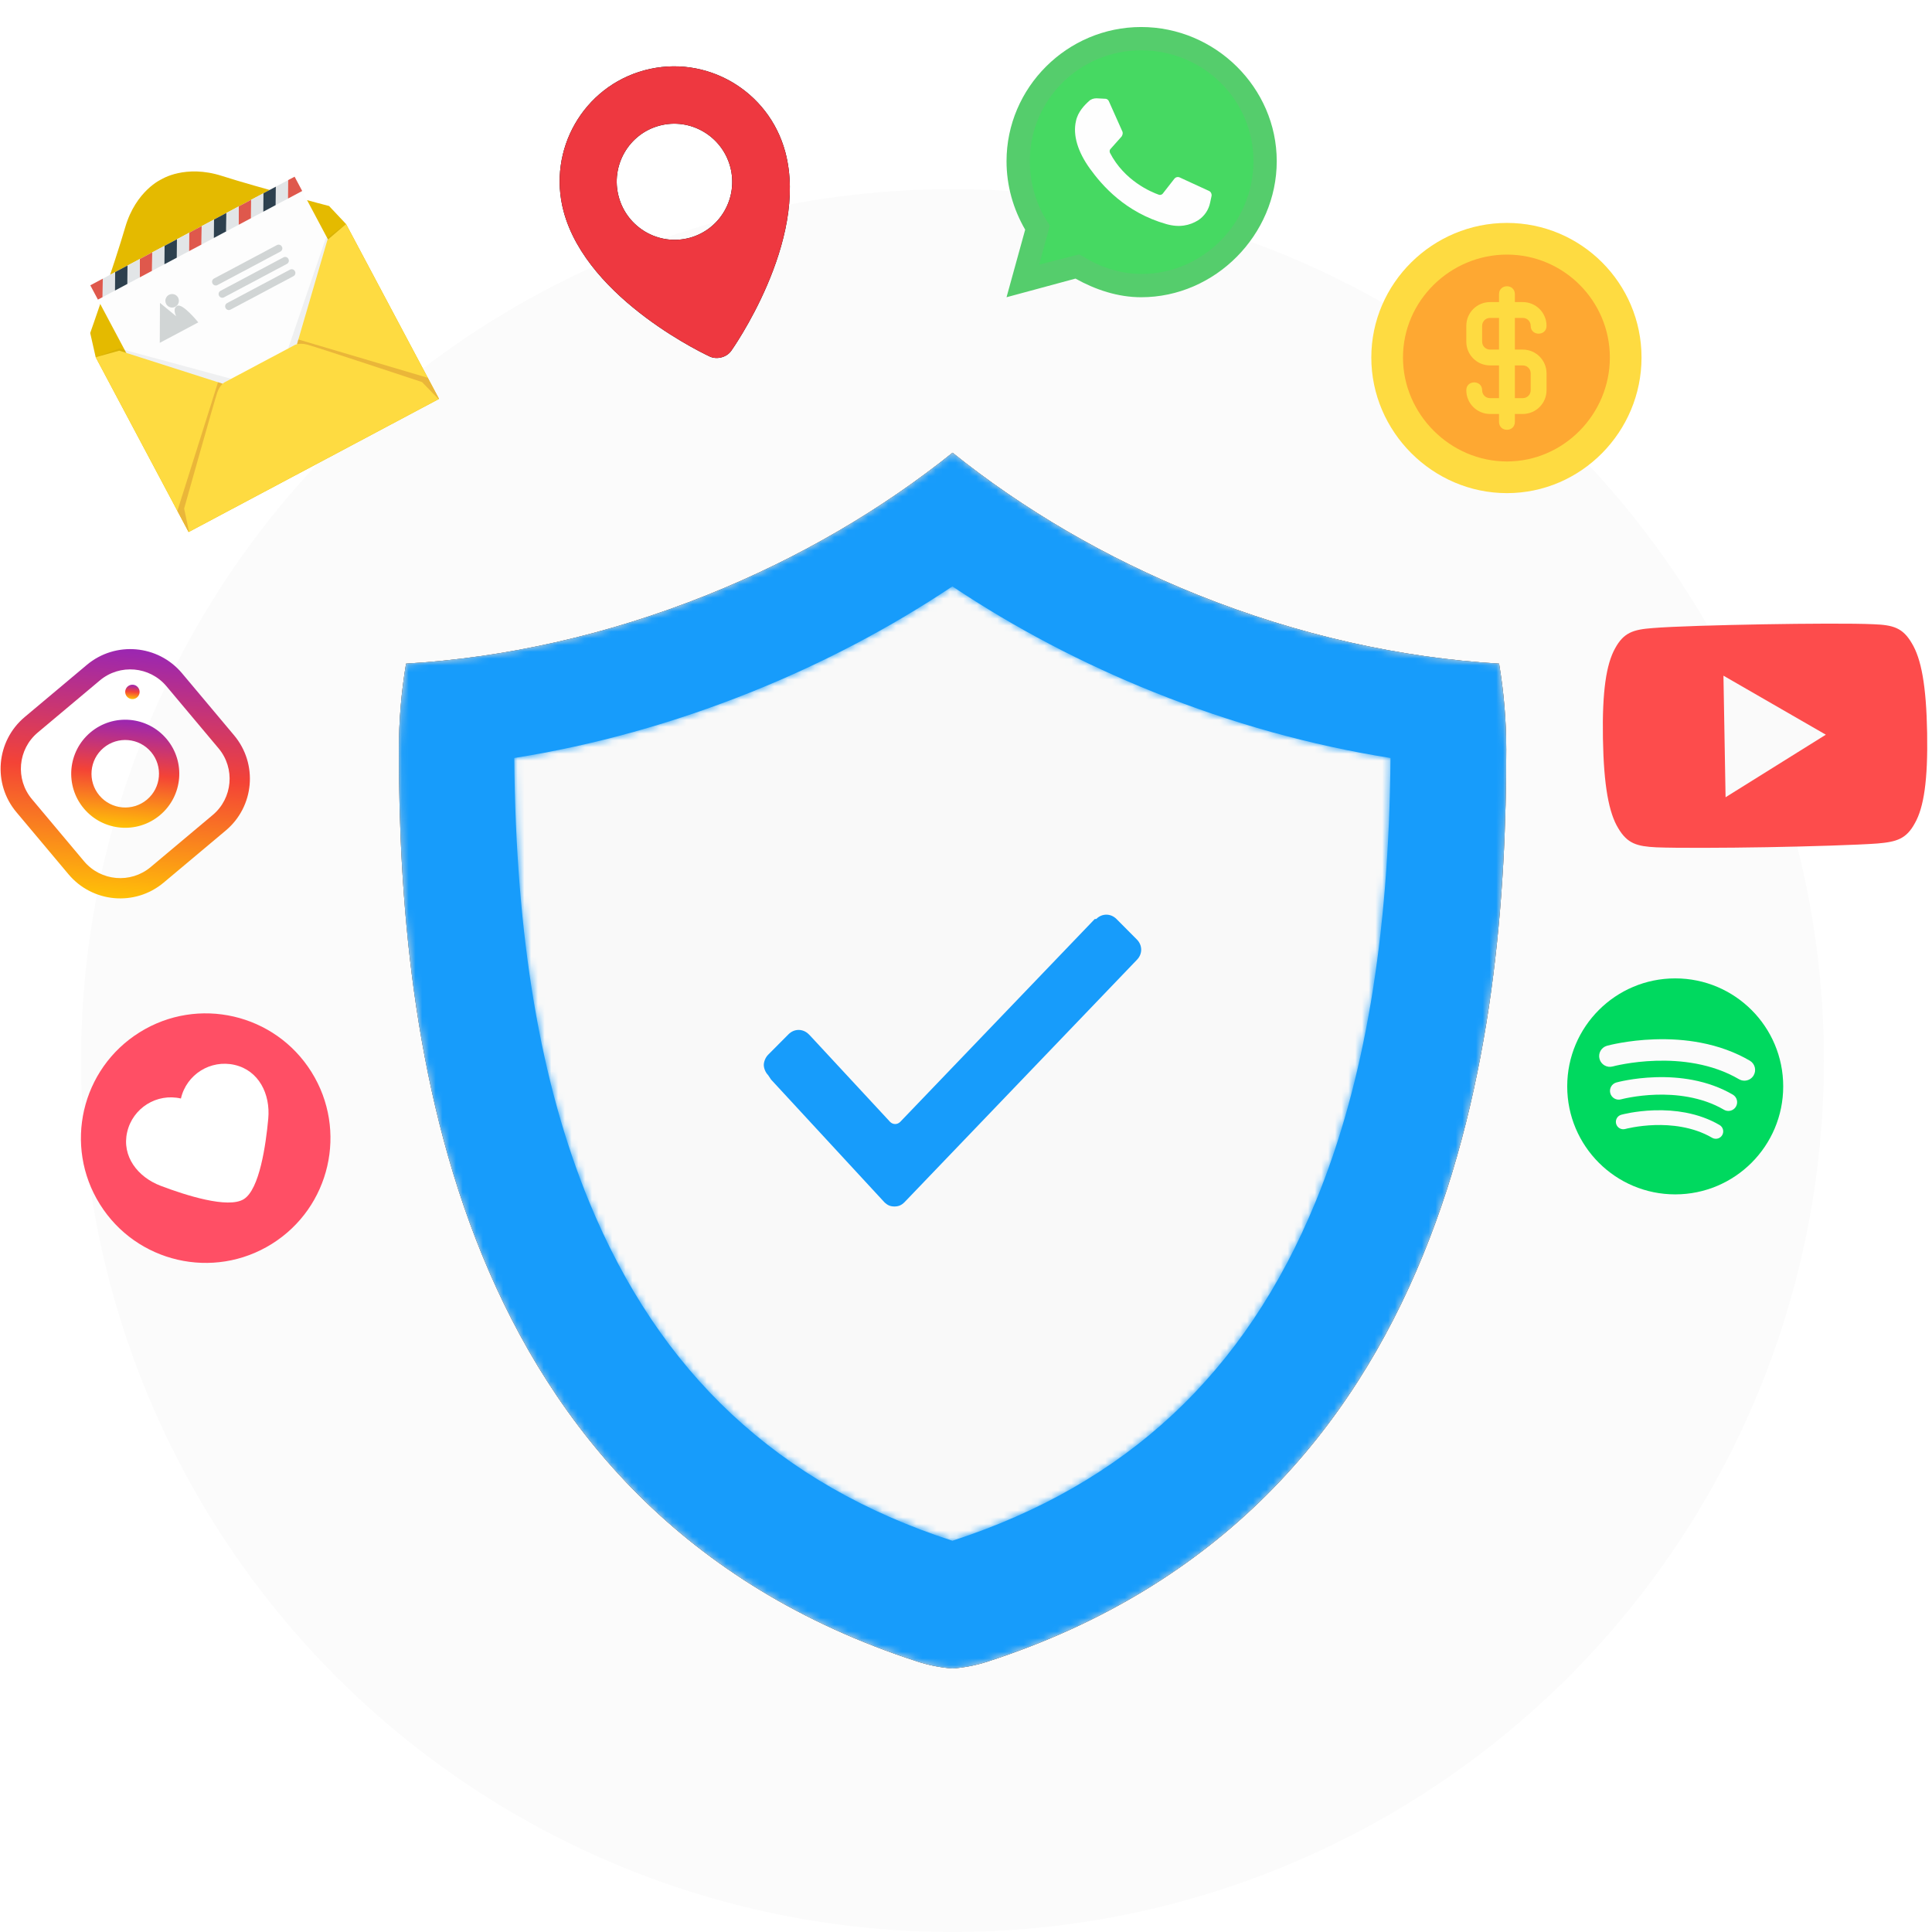
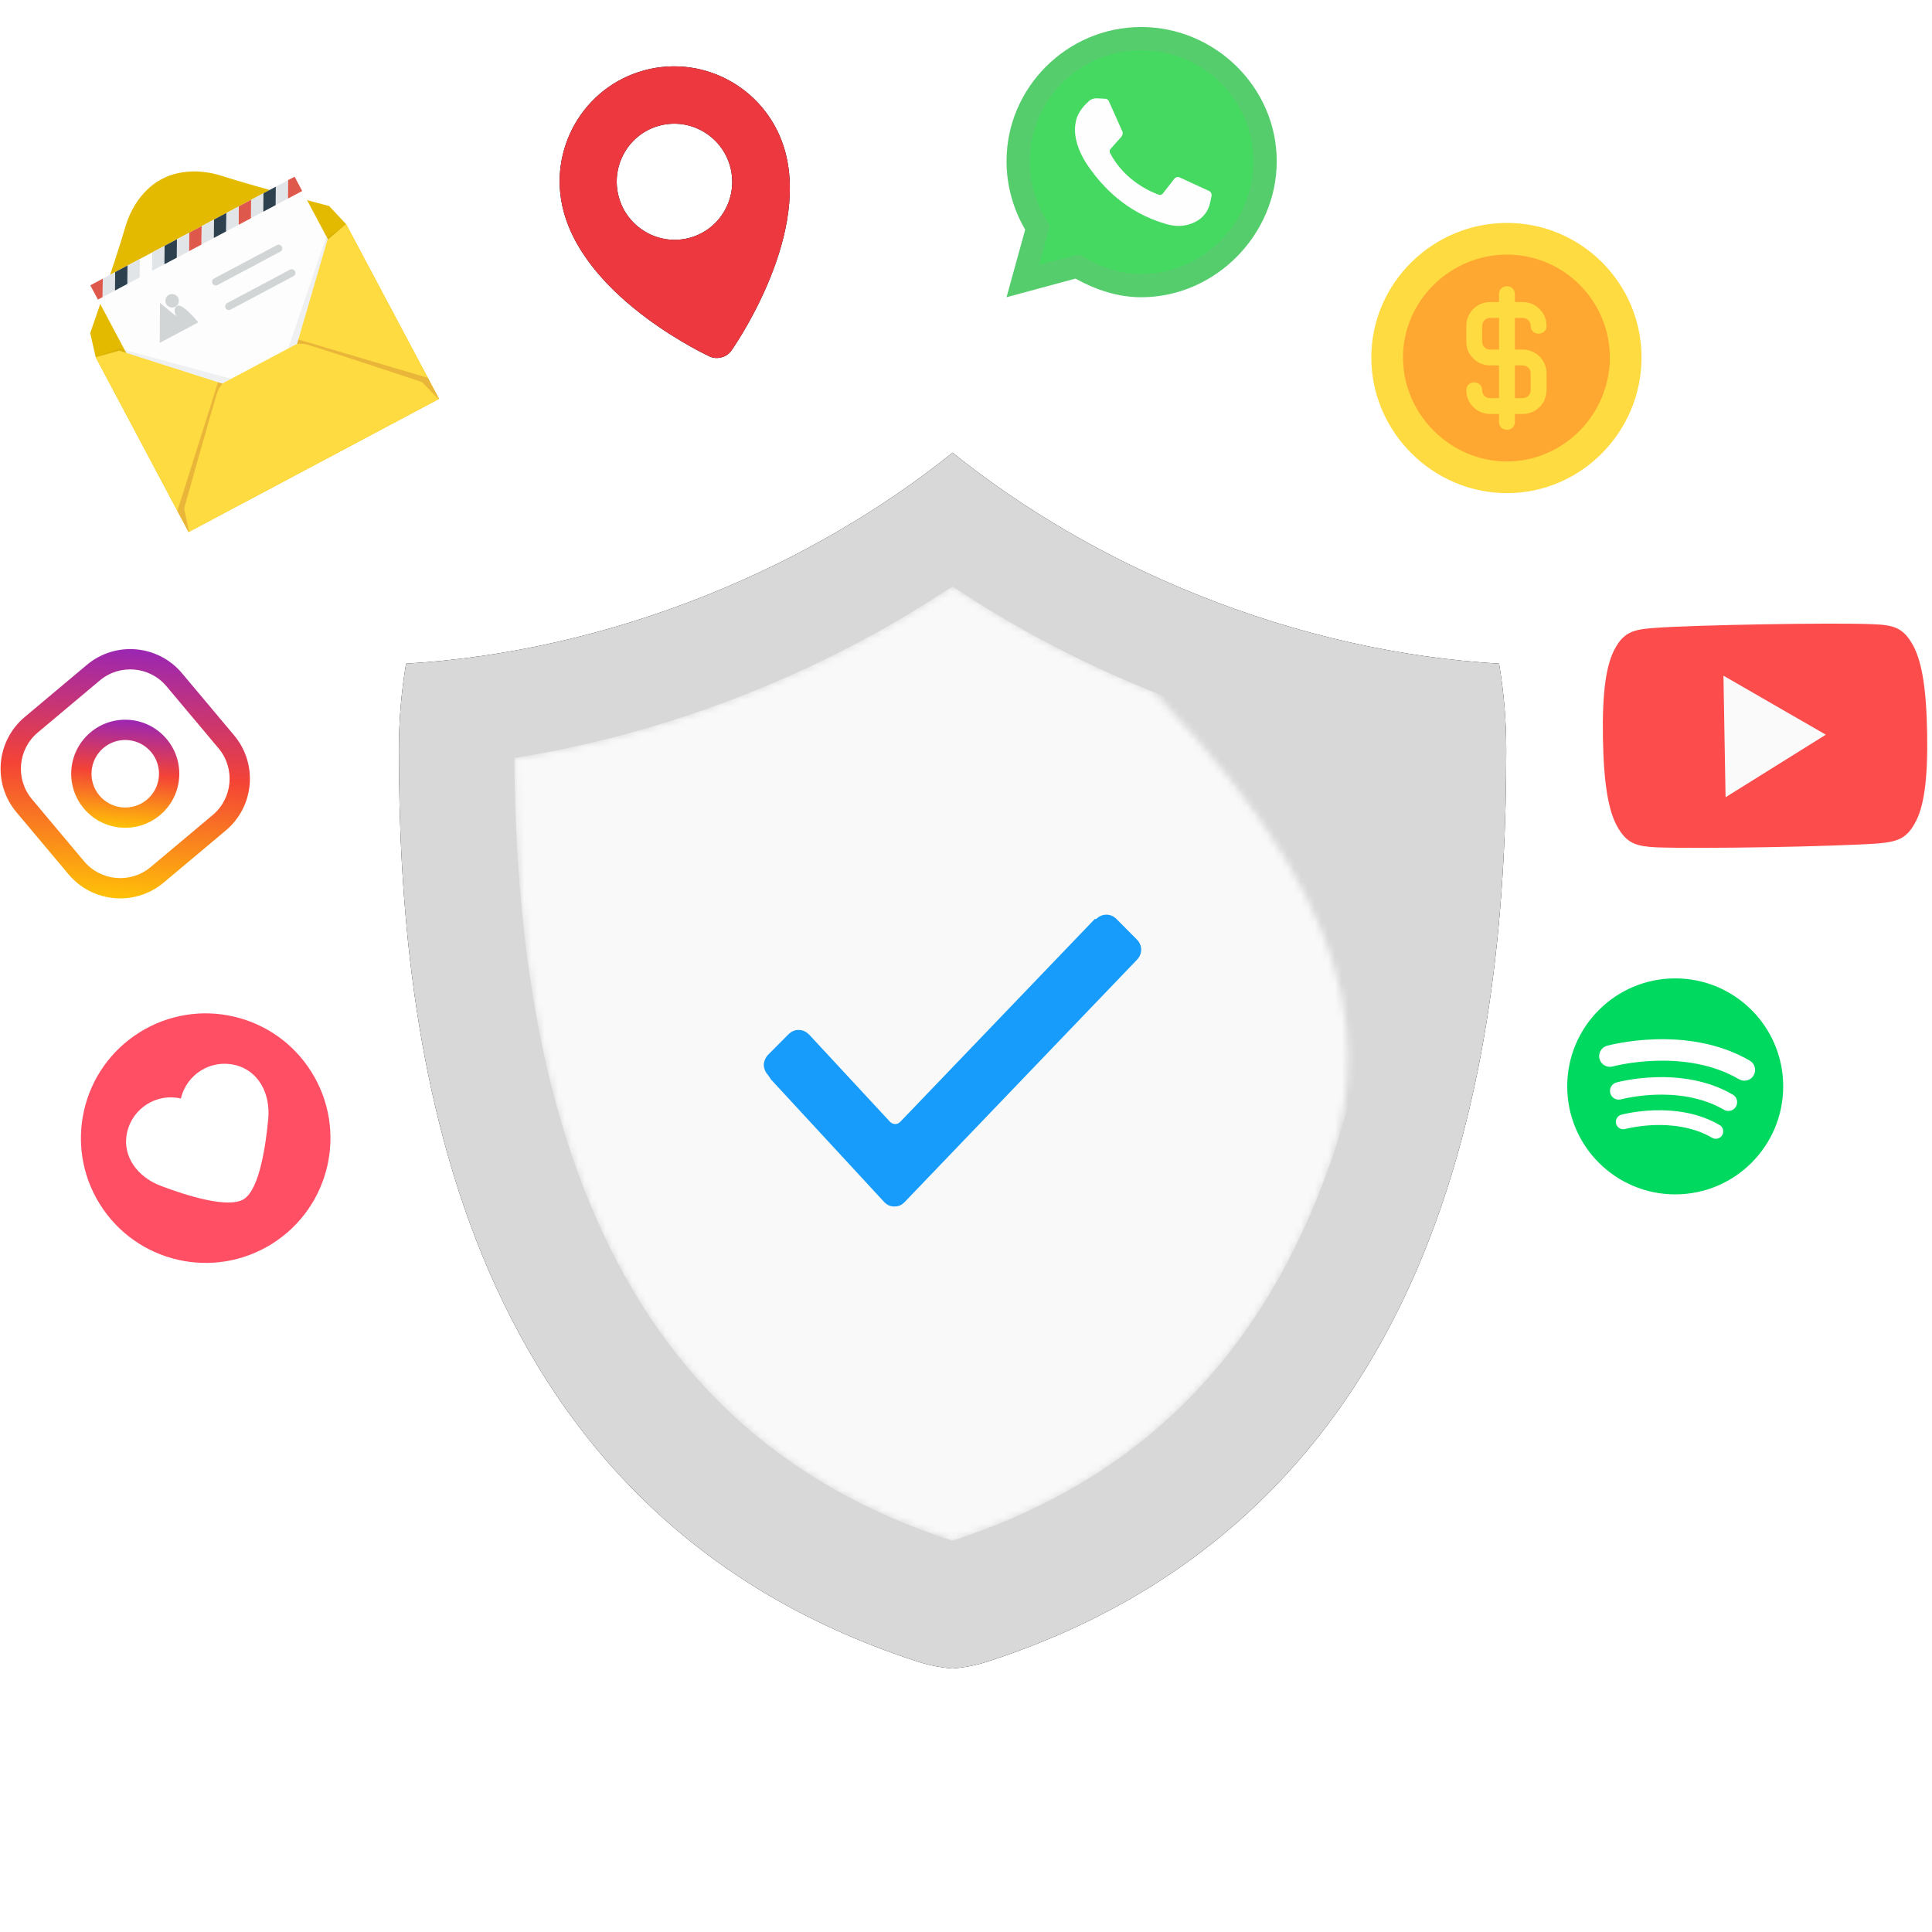
<svg xmlns="http://www.w3.org/2000/svg" xmlns:xlink="http://www.w3.org/1999/xlink" width="286px" height="286px" viewBox="0 0 286 286" version="1.1">
  <title>Group 7</title>
  <desc>Created with Sketch.</desc>
  <defs>
    <path d="M162.913,148.759 C148.389,149.617 133.211,152.941 118.24,158.957 C104.619,164.431 92.429,171.63 82.011,179.98 C71.594,171.63 59.404,164.431 45.783,158.957 C30.812,152.941 15.634,149.617 1.11,148.759 C0.415,144.622 0.048,140.373 0.048,136.038 C0.048,93.792 7.416,23.551 76.8,1.039 C78.546,0.473 80.283,0.144 82.011,0.009 C83.74,0.144 85.477,0.473 87.222,1.039 C156.608,23.551 163.976,93.792 163.976,136.038 C163.976,140.373 163.608,144.622 162.913,148.759 Z" id="path-1" />
    <filter x="-17.4%" y="-15.8%" width="134.8%" height="131.7%" filterUnits="objectBoundingBox" id="filter-3">
      <feOffset dx="0" dy="0" in="SourceAlpha" result="shadowOffsetOuter1" />
      <feGaussianBlur stdDeviation="9.5" in="shadowOffsetOuter1" result="shadowBlurOuter1" />
      <feColorMatrix values="0 0 0 0 0.525   0 0 0 0 0.525   0 0 0 0 0.525  0 0 0 0.5 0" type="matrix" in="shadowBlurOuter1" />
    </filter>
-     <path d="M64.864,0.016 C39.12,8.375 21.528,24.799 11.085,50.224 C3.863,67.809 0.233,89.311 0.008,115.891 C11.815,117.768 23.541,121.027 35.028,125.634 C45.642,129.889 55.633,135.137 64.863,141.297 C74.094,135.137 84.086,129.889 94.699,125.634 C106.187,121.027 117.912,117.768 129.719,115.891 C129.494,89.311 125.865,67.809 118.641,50.224 C108.198,24.799 90.607,8.374 64.864,0.016 Z" id="path-4" />
+     <path d="M64.864,0.016 C39.12,8.375 21.528,24.799 11.085,50.224 C3.863,67.809 0.233,89.311 0.008,115.891 C11.815,117.768 23.541,121.027 35.028,125.634 C45.642,129.889 55.633,135.137 64.863,141.297 C74.094,135.137 84.086,129.889 94.699,125.634 C129.494,89.311 125.865,67.809 118.641,50.224 C108.198,24.799 90.607,8.374 64.864,0.016 Z" id="path-4" />
    <filter x="-20.0%" y="-20.0%" width="140.0%" height="140.0%" filterUnits="objectBoundingBox" id="filter-6">
      <feOffset dx="0" dy="0" in="SourceAlpha" result="shadowOffsetOuter1" />
      <feGaussianBlur stdDeviation="2" in="shadowOffsetOuter1" result="shadowBlurOuter1" />
      <feColorMatrix values="0 0 0 0 0.54   0 0 0 0 0.54   0 0 0 0 0.54  0 0 0 0.5 0" type="matrix" in="shadowBlurOuter1" result="shadowMatrixOuter1" />
      <feMerge>
        <feMergeNode in="shadowMatrixOuter1" />
        <feMergeNode in="SourceGraphic" />
      </feMerge>
    </filter>
    <filter x="-19.0%" y="-16.7%" width="138.1%" height="133.3%" filterUnits="objectBoundingBox" id="filter-7">
      <feOffset dx="0" dy="0" in="SourceAlpha" result="shadowOffsetOuter1" />
      <feGaussianBlur stdDeviation="2" in="shadowOffsetOuter1" result="shadowBlurOuter1" />
      <feColorMatrix values="0 0 0 0 0.54   0 0 0 0 0.54   0 0 0 0 0.54  0 0 0 0.5 0" type="matrix" in="shadowBlurOuter1" result="shadowMatrixOuter1" />
      <feMerge>
        <feMergeNode in="shadowMatrixOuter1" />
        <feMergeNode in="SourceGraphic" />
      </feMerge>
    </filter>
    <path d="M33.987,17.088 C33.987,30.772 18.631,43.445 18.631,43.445 C17.734,44.185 16.266,44.185 15.369,43.445 C15.369,43.445 0.013,30.772 0.013,17.088 C0.013,7.651 7.618,-1.0658141e-14 17,-1.0658141e-14 C26.382,-1.0658141e-14 33.987,7.651 33.987,17.088 Z M17,25.686 C21.713,25.686 25.546,21.829 25.546,17.088 C25.546,12.348 21.712,8.491 17,8.491 C12.288,8.491 8.454,12.348 8.454,17.089 C8.454,21.829 12.287,25.686 17,25.686 Z" id="path-8" />
    <filter x="-17.7%" y="-13.6%" width="135.3%" height="127.3%" filterUnits="objectBoundingBox" id="filter-9">
      <feOffset dx="0" dy="0" in="SourceAlpha" result="shadowOffsetOuter1" />
      <feGaussianBlur stdDeviation="2" in="shadowOffsetOuter1" result="shadowBlurOuter1" />
      <feColorMatrix values="0 0 0 0 0   0 0 0 0 0   0 0 0 0 0  0 0 0 0.5 0" type="matrix" in="shadowBlurOuter1" />
    </filter>
    <linearGradient x1="9.154%" y1="90.847%" x2="90.846%" y2="9.153%" id="linearGradient-10">
      <stop stop-color="#FFC107" offset="0%" />
      <stop stop-color="#F44336" offset="50.7%" />
      <stop stop-color="#9C27B0" offset="99%" />
    </linearGradient>
    <linearGradient x1="14.646%" y1="85.354%" x2="85.354%" y2="14.646%" id="linearGradient-11">
      <stop stop-color="#FFC107" offset="0%" />
      <stop stop-color="#F44336" offset="50.7%" />
      <stop stop-color="#9C27B0" offset="99%" />
    </linearGradient>
    <linearGradient x1="14.648%" y1="85.361%" x2="85.352%" y2="14.648%" id="linearGradient-12">
      <stop stop-color="#FFC107" offset="0%" />
      <stop stop-color="#F44336" offset="50.7%" />
      <stop stop-color="#9C27B0" offset="99%" />
    </linearGradient>
    <filter x="-20.0%" y="-20.0%" width="140.0%" height="140.0%" filterUnits="objectBoundingBox" id="filter-13">
      <feOffset dx="0" dy="0" in="SourceAlpha" result="shadowOffsetOuter1" />
      <feGaussianBlur stdDeviation="2" in="shadowOffsetOuter1" result="shadowBlurOuter1" />
      <feColorMatrix values="0 0 0 0 0.54   0 0 0 0 0.54   0 0 0 0 0.54  0 0 0 0.5 0" type="matrix" in="shadowBlurOuter1" result="shadowMatrixOuter1" />
      <feMerge>
        <feMergeNode in="shadowMatrixOuter1" />
        <feMergeNode in="SourceGraphic" />
      </feMerge>
    </filter>
  </defs>
  <g id="Page-1" stroke="none" stroke-width="1" fill="none" fill-rule="evenodd">
    <g id="FXVM-VPNCity" transform="translate(-814, -961)">
      <g id="what-is-vpn-section" transform="translate(235, 721)">
        <g id="Group-7" transform="translate(575, 244)">
          <g id="Group-6-Copy-2" transform="translate(16, 24)">
-             <circle id="Oval" fill="#FBFBFB" cx="129" cy="129" r="129" />
            <g id="shield" transform="translate(47, 39)">
              <g id="g32" transform="translate(82, 90) scale(1, -1) translate(-82, -90) ">
                <g id="g34-Clipped">
                  <mask id="mask-2" fill="white">
                    <use xlink:href="#path-1" />
                  </mask>
                  <g id="path36">
                    <use fill="black" fill-opacity="1" filter="url(#filter-3)" xlink:href="#path-1" />
                    <use fill="#D8D8D8" fill-rule="evenodd" xlink:href="#path-1" />
                  </g>
                  <g id="g34" mask="url(#mask-2)" fill="#179CFB">
-                     <path d="M118.24,158.957 C104.619,164.431 92.429,171.63 82.011,179.98 C71.594,171.63 59.404,164.431 45.783,158.957 C30.812,152.941 15.634,149.617 1.11,148.759 C0.415,144.622 0.048,140.373 0.048,136.038 C0.048,93.792 7.416,23.551 76.8,1.039 C78.546,0.473 80.283,0.144 82.011,0.009 C83.74,0.144 85.477,0.473 87.222,1.039 C156.608,23.551 163.976,93.792 163.976,136.038 C163.976,140.373 163.608,144.622 162.913,148.759 C148.389,149.617 133.211,152.941 118.24,158.957 Z" id="path50" />
-                   </g>
+                     </g>
                </g>
              </g>
              <g id="g52" transform="translate(82, 90.45) scale(1, -1) translate(-82, -90.45) translate(17.121, 19.8)">
                <g id="g54-Clipped">
                  <mask id="mask-5" fill="white">
                    <use xlink:href="#path-4" />
                  </mask>
                  <g id="path56" />
                  <g id="g54" mask="url(#mask-5)" fill="#F9F9F9">
                    <path d="M11.085,50.224 C3.863,67.809 0.233,89.311 0.008,115.891 C11.815,117.768 23.541,121.027 35.028,125.634 C45.642,129.889 55.633,135.137 64.863,141.297 C74.094,135.137 84.086,129.889 94.699,125.634 C106.187,121.027 117.912,117.768 129.719,115.891 C129.494,89.311 125.865,67.809 118.641,50.224 C108.198,24.799 90.607,8.374 64.864,0.016 C39.12,8.375 21.528,24.799 11.085,50.224 Z" id="path68" />
                  </g>
                </g>
              </g>
              <g id="checked-(1)" transform="translate(54.066, 68.4)" fill="#179CFB">
                <path d="M0.645,23.76 C0.215,23.328 0,22.68 0,22.248 C0,21.816 0.215,21.168 0.645,20.736 L3.653,17.712 C4.512,16.848 5.802,16.848 6.661,17.712 L6.876,17.928 L18.694,30.672 C19.124,31.104 19.769,31.104 20.198,30.672 L48.992,0.648 L49.207,0.648 C50.066,-0.216 51.356,-0.216 52.215,0.648 L55.223,3.672 C56.083,4.536 56.083,5.832 55.223,6.696 L20.843,42.552 C20.413,42.984 19.984,43.2 19.339,43.2 C18.694,43.2 18.265,42.984 17.835,42.552 L1.074,24.408 L0.645,23.76 Z" id="Path" />
              </g>
            </g>
          </g>
          <g id="shield-icons-copy-2">
            <g id="behind-shield">
              <g id="whatsapp" filter="url(#filter-6)" transform="translate(153, 0)">
                <path d="M0,40 L2.759,30 C0.966,26.897 0,23.448 0,19.862 C0,8.966 8.966,0 19.931,0 C30.896,0 40,8.966 40,19.862 C40,30.759 30.897,40 19.931,40 C16.483,40 13.172,38.897 10.207,37.241 L0,40 Z" id="Path" fill="#55CD6C" />
                <path d="M10.759,33.655 L11.379,34 C13.931,35.586 16.897,36.552 20,36.552 C29.034,36.552 36.552,29.034 36.552,19.862 C36.552,10.69 29.034,3.448 19.931,3.448 C10.828,3.448 3.448,10.759 3.448,19.862 C3.448,23.034 4.345,26.138 6,28.759 L6.414,29.379 L4.828,35.172 L10.759,33.655 Z" id="Path" fill="#46D962" />
                <path d="M14.621,10.621 L13.31,10.552 C12.897,10.552 12.483,10.69 12.207,10.966 C11.586,11.517 10.552,12.552 10.276,13.931 C9.793,16 10.552,18.483 12.345,20.966 C14.138,23.448 17.586,27.448 23.655,29.172 C25.586,29.724 27.104,29.379 28.345,28.621 C29.31,28 29.931,27.035 30.138,26 L30.345,25.034 C30.414,24.759 30.276,24.414 30,24.276 L25.655,22.276 C25.379,22.138 25.035,22.207 24.828,22.483 L23.104,24.69 C22.966,24.828 22.759,24.896 22.552,24.828 C21.379,24.414 17.448,22.759 15.31,18.621 C15.241,18.414 15.241,18.207 15.379,18.069 L17.035,16.207 C17.172,16 17.241,15.724 17.172,15.517 L15.172,11.035 C15.103,10.828 14.897,10.621 14.621,10.621" id="Path" fill="#FEFEFE" />
              </g>
              <g id="envelope" filter="url(#filter-7)" transform="translate(39.191, 43.714) rotate(-28) translate(-39.191, -43.714) translate(18.191, 19.714)">
                <path d="M41.024,15.145 C41.024,15.145 33.079,7.844 29.106,3.764 C25.134,-0.316 21,0.006 21,0.006 C21,0.006 16.866,-0.316 12.894,3.764 C8.921,7.844 0.976,15.145 0.976,15.145 L0.009,18.688 L0.009,48 L41.991,48 L41.991,18.688 L41.024,15.145 Z" id="Path" fill="#E4BA00" />
                <path d="M38.555,32.471 C38.555,33.144 38.009,33.689 37.336,33.689 L5.523,33.689 C4.85,33.689 4.304,33.144 4.304,32.471 L4.304,10.136 C4.304,9.463 4.85,8.918 5.523,8.918 L37.336,8.918 C38.009,8.918 38.555,9.463 38.555,10.136 L38.555,32.471 Z" id="Path" fill="#FDFDFD" />
                <polygon id="Path" fill="#2D404E" opacity="0.07" points="14.755 31 16.222 30.928 3.696 19.189 0.009 18.688" />
                <polygon id="Path" fill="#2D404E" opacity="0.07" points="27.236 31 25.769 30.928 38.295 19.189 41.982 18.688" />
                <polygon id="Path" fill="#FEDB41" points="0.009 18.688 0.009 48 14.767 30.982 3.552 19.476" />
                <polygon id="Path" fill="#FEDB41" points="41.982 18.688 41.982 48 27.224 30.982 38.439 19.476" />
                <polygon id="Path" fill="#D89932" opacity="0.54" points="0.009 48 0.009 44.457 14.258 30.46 14.767 30.982" />
                <polygon id="Path" fill="#D89932" opacity="0.54" points="41.982 48 41.982 44.457 27.733 30.46 27.224 30.982" />
                <path d="M40.939,44.618 C40.939,44.618 29.609,32.754 28.583,31.787 C27.558,30.821 26.738,30.928 26.738,30.928 L20.995,30.928 L15.253,30.928 C15.253,30.928 14.433,30.821 13.408,31.787 C12.382,32.754 1.052,44.618 1.052,44.618 L0.078,48 L20.995,48 L41.913,48 L40.939,44.618 Z" id="Path" fill="#FEDB41" />
                <g id="Group" transform="translate(9.375, 16.031)" fill="#D1D5D5">
                  <path d="M0.012,5.235 L2.811,0.026 L4.006,2.907 C4.006,2.907 3.979,1.598 4.879,1.619 C5.778,1.64 6.465,5.235 6.465,5.235 L0.012,5.235 Z" id="Path" />
                  <circle id="Oval" cx="4.548" cy="0.597" r="1" />
                </g>
                <path d="M32.03,17.185 C32.03,17.481 31.79,17.722 31.493,17.722 L20.942,17.722 C20.645,17.722 20.405,17.482 20.405,17.185 L20.405,17.165 C20.405,16.868 20.645,16.628 20.942,16.628 L31.493,16.628 C31.79,16.628 32.03,16.868 32.03,17.165 L32.03,17.185 Z" id="Path" fill="#D1D5D5" />
-                 <path d="M32.03,19.245 C32.03,19.542 31.79,19.782 31.493,19.782 L20.942,19.782 C20.645,19.782 20.405,19.542 20.405,19.245 L20.405,19.225 C20.405,18.928 20.645,18.688 20.942,18.688 L31.493,18.688 C31.79,18.688 32.03,18.928 32.03,19.225 L32.03,19.245 Z" id="Path" fill="#D1D5D5" />
                <path d="M32.03,21.306 C32.03,21.602 31.79,21.842 31.493,21.842 L20.942,21.842 C20.645,21.842 20.405,21.602 20.405,21.306 L20.405,21.285 C20.405,20.989 20.645,20.748 20.942,20.748 L31.493,20.748 C31.79,20.748 32.03,20.989 32.03,21.285 L32.03,21.306 Z" id="Path" fill="#D1D5D5" />
                <g id="Group" transform="translate(4.219, 8.906)">
-                   <polygon id="Path" fill="#DF584C" points="8.395 0.011 7.09 2.409 9.162 2.409 10.467 0.011" />
                  <polygon id="Path" fill="#E2E5E7" points="6.323 0.011 5.018 2.409 7.09 2.409 8.395 0.011" />
                  <polygon id="Path" fill="#E2E5E7" points="10.467 0.011 9.162 2.409 11.234 2.409 12.539 0.011" />
                  <polygon id="Path" fill="#E2E5E7" points="14.612 0.011 13.306 2.409 15.378 2.409 16.684 0.011" />
                  <polygon id="Path" fill="#DF584C" points="0.085 0.011 0.085 2.409 0.874 2.409 2.179 0.011" />
                  <polygon id="Path" fill="#E2E5E7" points="2.179 0.011 0.874 2.409 2.946 2.409 4.251 0.011" />
                  <polygon id="Path" fill="#E2E5E7" points="27.044 0.011 25.739 2.409 27.811 2.409 29.116 0.011" />
                  <polygon id="Path" fill="#E2E5E7" points="31.188 0.011 29.883 2.409 31.955 2.409 33.261 0.011" />
                  <polygon id="Path" fill="#DF584C" points="16.684 0.011 15.378 2.409 17.451 2.409 18.756 0.011" />
                  <polygon id="Path" fill="#DF584C" points="33.261 0.011 31.955 2.409 34.336 2.409 34.336 0.011" />
                  <polygon id="Path" fill="#DF584C" points="24.972 0.011 23.667 2.409 25.739 2.409 27.044 0.011" />
                  <polygon id="Path" fill="#E2E5E7" points="18.756 0.011 17.451 2.409 19.523 2.409 20.828 0.011" />
                  <g transform="translate(2.906, 0)" fill="#2D404E" id="Path">
                    <polygon points="9.633 0.011 8.328 2.409 10.4 2.409 11.705 0.011" />
                    <polygon points="1.345 0.011 0.04 2.409 2.112 2.409 3.417 0.011" />
                    <polygon points="26.21 0.011 24.905 2.409 26.977 2.409 28.282 0.011" />
                    <polygon points="17.922 0.011 16.616 2.409 18.689 2.409 19.994 0.011" />
                  </g>
                  <polygon id="Path" fill="#E2E5E7" points="22.9 0.011 21.595 2.409 23.667 2.409 24.972 0.011" />
                </g>
              </g>
              <g id="maps-and-flags" transform="translate(105.115, 27.65) rotate(-15) translate(-105.115, -27.65) translate(88.115, 5.65)">
                <g id="Combined-Shape">
                  <use fill="black" fill-opacity="1" filter="url(#filter-9)" xlink:href="#path-8" />
                  <use fill="#EE3840" fill-rule="evenodd" xlink:href="#path-8" />
                </g>
              </g>
              <g id="spotify" transform="translate(236, 140.833)" fill="#00D95F" fill-rule="nonzero">
                <path d="M15.987,0 C7.158,0 0,7.158 0,15.987 C0,24.816 7.158,31.974 15.987,31.974 C24.816,31.974 31.974,24.816 31.974,15.987 C31.974,7.158 24.816,0 15.987,0 Z M22.945,23.201 C22.741,23.549 22.376,23.743 22,23.743 C21.812,23.743 21.623,23.695 21.449,23.594 C18.576,21.915 15.257,21.645 12.979,21.714 C10.454,21.791 8.603,22.289 8.585,22.295 C8.003,22.453 7.401,22.111 7.242,21.529 C7.082,20.947 7.423,20.346 8.005,20.186 C8.089,20.163 10.081,19.622 12.851,19.531 C14.482,19.477 16.053,19.591 17.519,19.869 C19.375,20.221 21.069,20.839 22.552,21.706 C23.074,22.011 23.249,22.68 22.945,23.201 Z M24.977,18.98 C24.736,19.392 24.303,19.622 23.858,19.622 C23.636,19.622 23.411,19.565 23.206,19.445 C19.803,17.456 15.871,17.137 13.172,17.219 C10.182,17.31 7.989,17.9 7.967,17.906 C7.278,18.094 6.566,17.689 6.377,16.999 C6.188,16.31 6.592,15.599 7.281,15.409 C7.38,15.381 9.739,14.74 13.021,14.632 C14.954,14.569 16.814,14.703 18.55,15.033 C20.749,15.45 22.755,16.182 24.513,17.209 C25.13,17.57 25.338,18.363 24.977,18.98 Z M26.227,15.142 C25.954,15.142 25.679,15.072 25.427,14.925 C17.336,10.197 6.842,13.008 6.737,13.037 C5.891,13.27 5.017,12.773 4.784,11.927 C4.551,11.081 5.047,10.207 5.893,9.974 C6.014,9.941 8.909,9.154 12.933,9.022 C15.305,8.944 17.587,9.109 19.716,9.513 C22.414,10.024 24.874,10.922 27.03,12.182 C27.787,12.625 28.042,13.598 27.599,14.355 C27.304,14.86 26.773,15.142 26.227,15.142 Z" id="Shape" />
              </g>
              <g id="instagram" transform="translate(22.541, 110.541) rotate(-40) translate(-22.541, -110.541) translate(6.541, 94.541)">
                <path d="M22,0 L10,0 C4.478,0 0,4.478 0,10 L0,22 C0,27.522 4.478,32 10,32 L22,32 C27.522,32 32,27.522 32,22 L32,10 C32,4.478 27.522,0 22,0 Z M29,22 C29,25.86 25.86,29 22,29 L10,29 C6.14,29 3,25.86 3,22 L3,10 C3,6.14 6.14,3 10,3 L22,3 C25.86,3 29,6.14 29,10 L29,22 Z" id="Shape" fill="url(#linearGradient-10)" fill-rule="nonzero" />
                <path d="M16,8 C11.582,8 8,11.582 8,16 C8,20.418 11.582,24 16,24 C20.418,24 24,20.418 24,16 C24,11.582 20.418,8 16,8 Z M16,21 C13.244,21 11,18.756 11,16 C11,13.242 13.244,11 16,11 C18.756,11 21,13.242 21,16 C21,18.756 18.756,21 16,21 Z" id="Shape" fill="url(#linearGradient-11)" fill-rule="nonzero" />
-                 <circle id="Oval" fill="url(#linearGradient-12)" cx="24.6" cy="7.4" r="1.066" />
              </g>
              <g id="youtube" transform="translate(265.284, 104.916) rotate(-1) translate(-265.284, -104.916) translate(241.284, 88.416)">
                <path d="M45.96,3.18 C44.658,0.864 43.245,0.438 40.368,0.276 C37.494,0.081 30.267,0 24.006,0 C17.733,0 10.503,0.081 7.632,0.273 C4.761,0.438 3.345,0.861 2.031,3.18 C0.69,5.493 0,9.477 0,16.491 C0,16.497 0,16.5 0,16.5 C0,16.506 0,16.509 0,16.509 L0,16.515 C0,23.499 0.69,27.513 2.031,29.802 C3.345,32.118 4.758,32.538 7.629,32.733 C10.503,32.901 17.733,33 24.006,33 C30.267,33 37.494,32.901 40.371,32.736 C43.248,32.541 44.661,32.121 45.963,29.805 C47.316,27.516 48,23.502 48,16.518 C48,16.518 48,16.509 48,16.503 C48,16.503 48,16.497 48,16.494 C48,9.477 47.316,5.493 45.96,3.18 Z" id="Path" fill="#FD4C4C" />
                <polygon id="Path" fill="#FAFAFA" points="18 25.5 18 7.5 33 16.5" />
              </g>
              <g id="heart" transform="translate(34.492, 164.492) rotate(-32) translate(-34.492, -164.492) translate(15.992, 145.992)">
                <path d="M0,18.469 C0,8.268 8.269,0 18.468,0 C28.669,0 36.937,8.268 36.937,18.469 C36.937,28.668 28.669,36.937 18.468,36.937 C8.269,36.937 0,28.668 0,18.469 Z" id="Path" fill="#FF4F65" />
                <path d="M27.852,11.55 C25.261,8.959 21.06,8.959 18.47,11.55 L18.468,11.55 C15.877,8.959 11.676,8.959 9.086,11.55 C6.495,14.141 6.868,18.015 9.086,20.932 C11.434,24.021 15.721,29.117 18.468,29.117 L18.47,29.117 C21.216,29.117 25.504,24.021 27.852,20.932 C30.069,18.015 30.442,14.141 27.852,11.55 Z" id="Path" fill="#FFFFFF" />
              </g>
              <g id="dollar" filter="url(#filter-13)" transform="translate(207, 29)">
                <path d="M20.078,0 C9.086,0 0,8.93 0,19.922 C0,30.914 9.086,40 20.078,40 C31.07,40 40,30.914 40,19.922 C40,8.93 31.07,0 20.078,0 Z" id="Path" fill="#FEDB41" />
                <path d="M20.078,4.688 C11.687,4.688 4.688,11.531 4.688,19.922 C4.688,28.313 11.687,35.312 20.078,35.312 C28.469,35.312 35.312,28.313 35.312,19.922 C35.312,11.531 28.469,4.688 20.078,4.688 Z" id="Path" fill="#FEA832" />
                <path d="M22.422,18.75 L21.25,18.75 L21.25,14.062 L22.422,14.062 C23.078,14.062 23.594,14.578 23.594,15.234 C23.594,16.781 25.938,16.781 25.938,15.234 C25.938,13.289 24.367,11.719 22.422,11.719 L21.25,11.719 L21.25,10.547 C21.25,9.773 20.664,9.375 20.078,9.375 C19.492,9.375 18.906,9.773 18.906,10.547 L18.906,11.719 L17.578,11.719 C15.633,11.719 14.062,13.289 14.062,15.234 L14.062,17.578 C14.062,19.524 15.633,21.094 17.578,21.094 L18.906,21.094 L18.906,25.938 L17.578,25.938 C16.922,25.938 16.406,25.422 16.406,24.766 C16.406,23.219 14.062,23.219 14.062,24.766 C14.062,26.711 15.633,28.281 17.578,28.281 L18.906,28.281 L18.906,29.453 C18.906,30.227 19.492,30.625 20.078,30.625 C20.664,30.625 21.25,30.227 21.25,29.453 L21.25,28.281 L22.422,28.281 C24.367,28.281 25.938,26.711 25.938,24.766 L25.938,22.266 C25.938,20.32 24.367,18.75 22.422,18.75 Z M18.906,18.75 L17.578,18.75 C16.922,18.75 16.406,18.234 16.406,17.578 L16.406,15.234 C16.406,14.578 16.922,14.062 17.578,14.062 L18.906,14.062 L18.906,18.75 Z M23.594,24.766 C23.594,25.422 23.078,25.938 22.422,25.938 L21.25,25.938 L21.25,21.094 L22.422,21.094 C23.078,21.094 23.594,21.609 23.594,22.266 L23.594,24.766 Z" id="Shape" fill="#FEDB41" fill-rule="nonzero" />
              </g>
            </g>
          </g>
        </g>
      </g>
    </g>
  </g>
</svg>